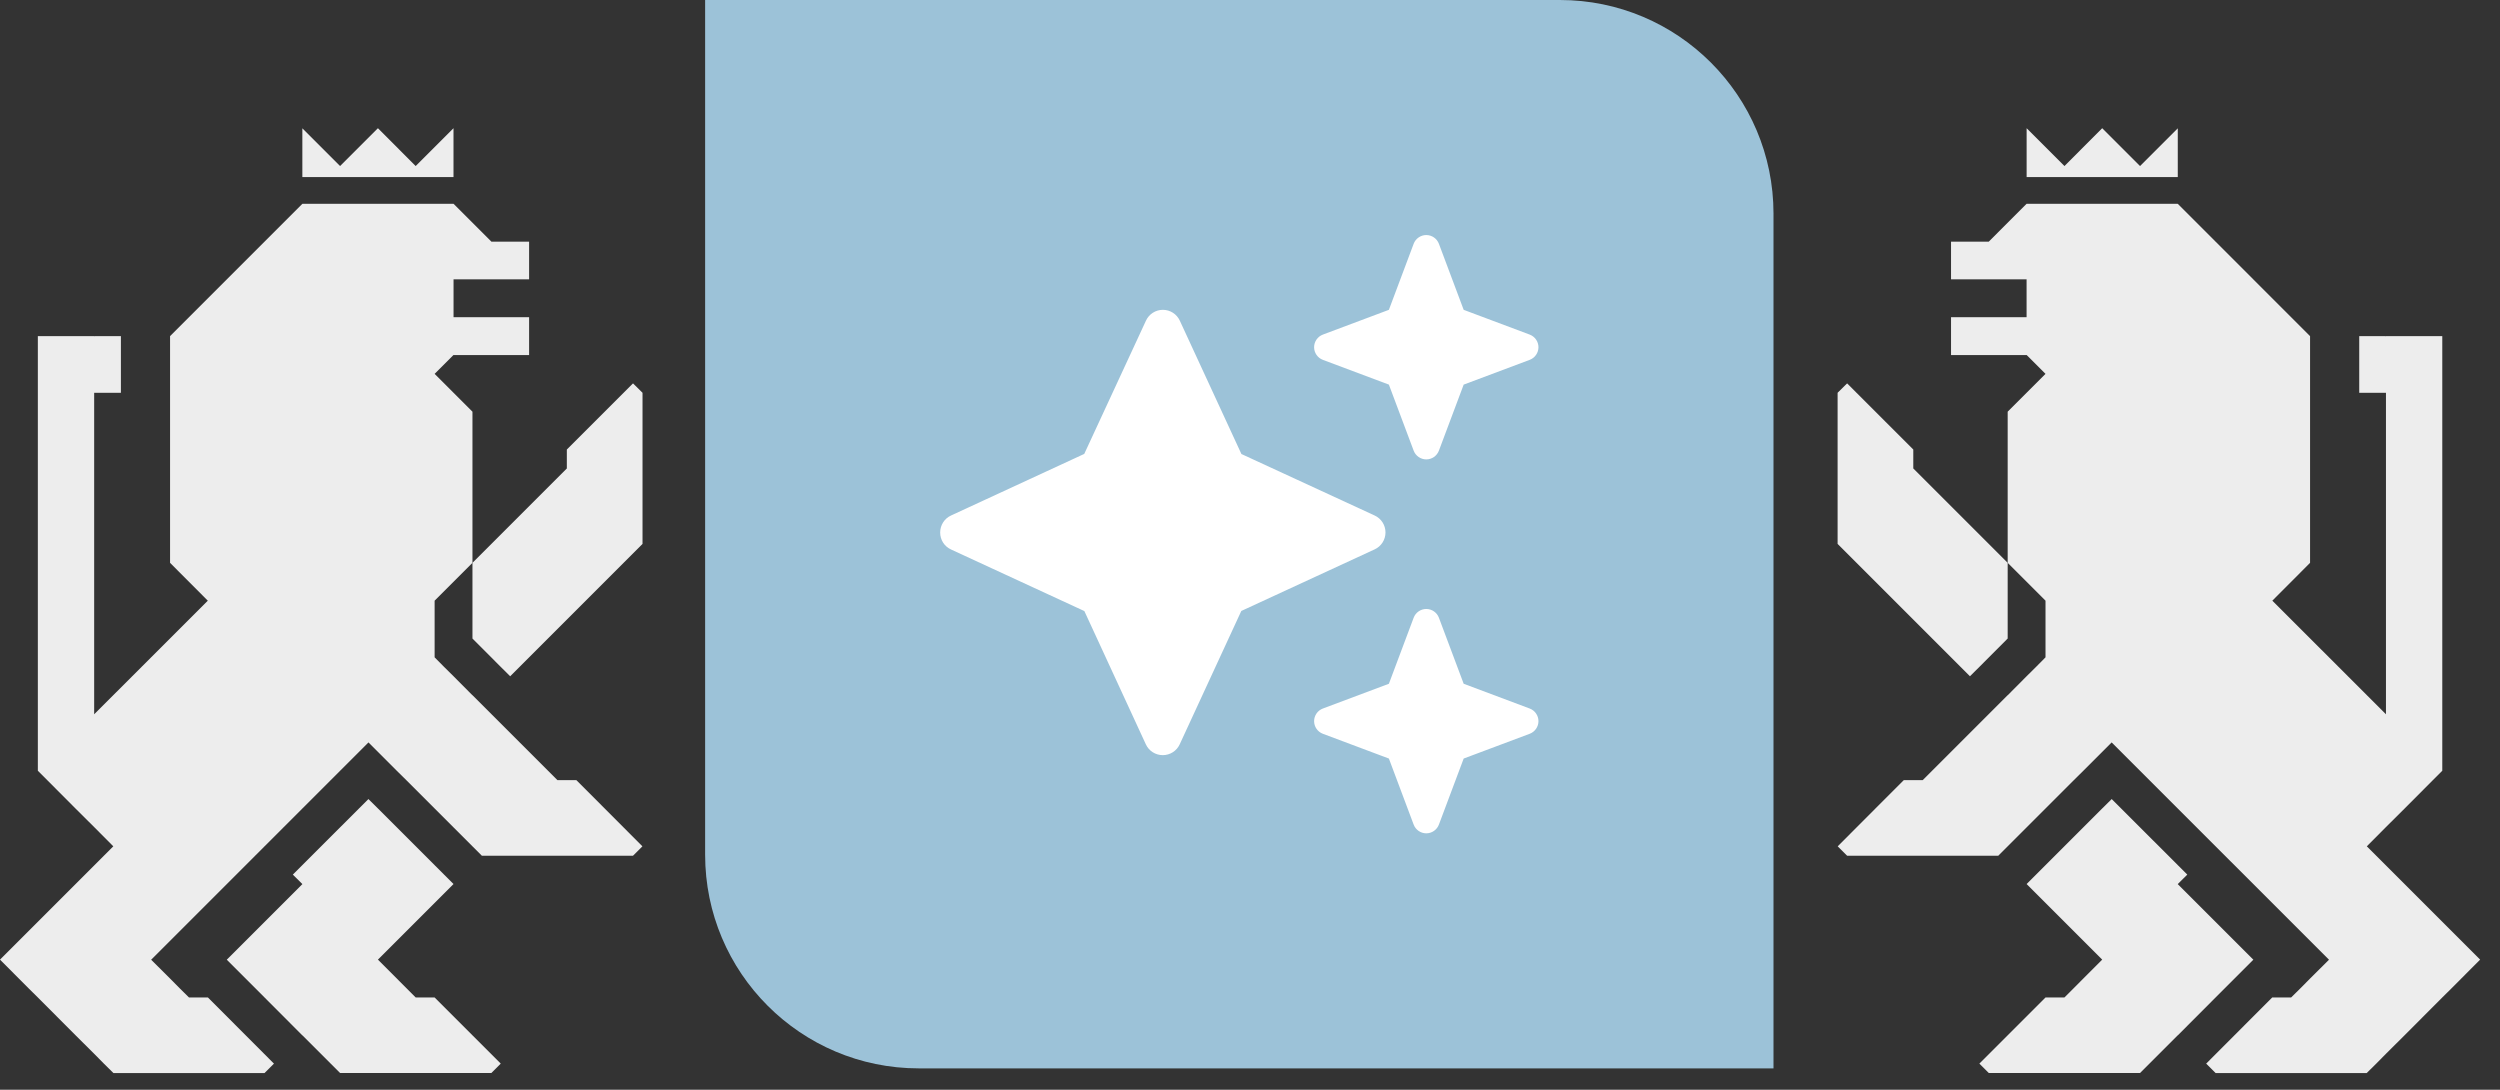
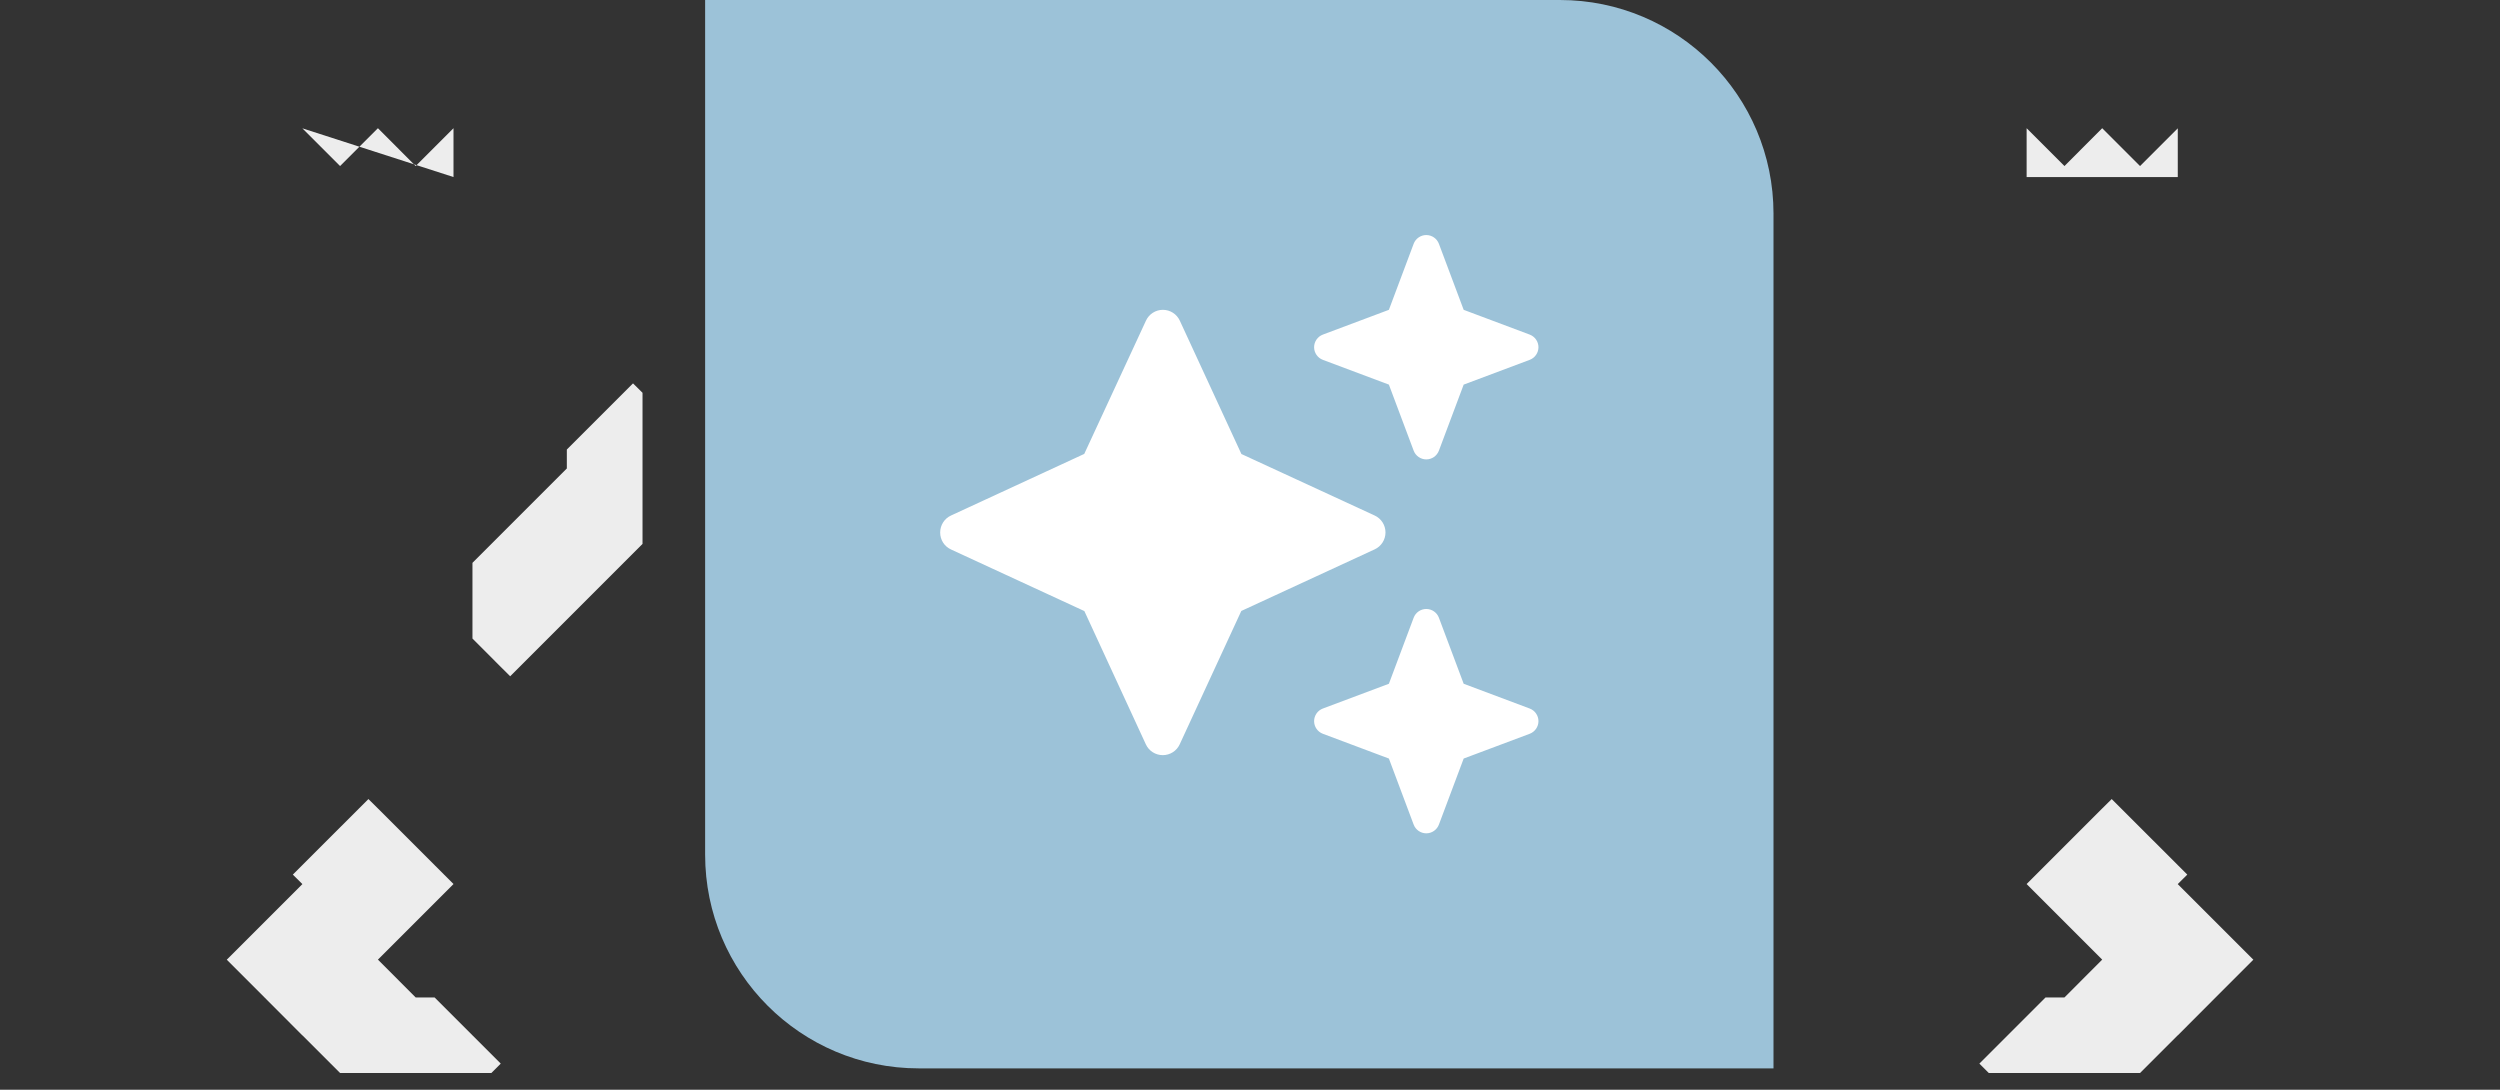
<svg xmlns="http://www.w3.org/2000/svg" width="117" height="51" viewBox="0 0 117 51" fill="none">
  <rect x="0" y="0" width="117" height="51" fill="#333333" stroke="none" />
-   <path d="M89.542 21.924L93.959 26.341V29.883L92.638 31.208L92.193 31.649L86.005 25.46H86V18.382L86.445 17.942L86.885 18.382L88.216 19.713L89.542 21.038V21.924Z" fill="#EDEDED" />
-   <path d="M116.07 44.91L114.744 46.241L114.299 46.681L112.533 48.452L111.663 49.317L111.208 49.778L110.762 50.218H103.689L103.249 49.778L106.34 46.681H107.226L107.671 46.241L108.111 45.796L108.997 44.915L98.826 34.745L97.501 36.071L97.056 36.511L93.519 40.048H86.445L86.005 39.608L87.771 37.837L89.097 36.511H89.982L93.959 32.534H93.964L94.844 31.649L95.29 31.208L95.73 30.763V28.112C95.04 27.422 94.654 27.031 93.959 26.341V19.267L95.73 17.497L94.849 16.616H91.308V14.845H94.844V13.079L94.849 13.074H91.308V11.309H93.074L94.844 9.538H98.381L98.386 9.543V9.538H101.918V9.543H101.923L108.111 15.731V26.341L106.345 28.112L108.997 30.763L111.663 33.429V18.382H110.412V15.731H111.648L111.663 15.746V15.731H114.299V36.071L113.859 36.511L112.533 37.842L111.663 38.707L110.767 39.608L111.208 40.048L111.663 40.503L112.533 41.373L114.299 43.139L116.07 44.91Z" fill="#EDEDED" />
  <path d="M105.457 44.914L103.691 46.68L101.925 48.451H101.92L100.154 50.217L93.076 50.217L92.635 49.777L95.732 46.68L96.617 46.68L98.383 44.91L94.846 41.373L98.383 37.836L98.828 37.396L101.92 40.487V40.492H101.925L102.365 40.932L101.92 41.373V41.378L105.457 44.914Z" fill="#EDEDED" />
  <path d="M101.92 6.005L101.92 8.286L94.846 8.286L94.846 6L96.617 7.771L98.383 6L100.154 7.771L101.92 6.005Z" fill="#EDEDED" />
  <path d="M26.528 21.924L22.111 26.341V29.883L23.432 31.208L23.877 31.649L30.065 25.46H30.07V18.382L29.625 17.942L29.185 18.382L27.854 19.713L26.528 21.038V21.924Z" fill="#EDEDED" />
-   <path d="M0 44.91L1.326 46.241L1.771 46.681L3.537 48.452L4.407 49.317L4.862 49.778L5.308 50.218H12.381L12.821 49.778L9.73 46.681H8.844L8.399 46.241L7.959 45.796L7.074 44.915L17.244 34.745L18.569 36.071L19.015 36.511L22.551 40.048H29.625L30.065 39.608L28.299 37.837L26.974 36.511H26.088L22.111 32.534H22.106L21.226 31.649L20.78 31.208L20.34 30.763V28.112C21.03 27.422 21.416 27.031 22.111 26.341V19.267L20.34 17.497L21.221 16.616H24.762V14.845H21.226V13.079L21.221 13.074H24.762V11.309H22.997L21.226 9.538H17.689L17.684 9.543V9.538H14.152V9.543H14.147L7.959 15.731V26.341L9.725 28.112L7.074 30.763L4.407 33.429V18.382H5.658V15.731H4.422L4.407 15.746V15.731H1.771V36.071L2.211 36.511L3.537 37.842L4.407 38.707L5.303 39.608L4.862 40.048L4.407 40.503L3.537 41.373L1.771 43.139L0 44.91Z" fill="#EDEDED" />
  <path d="M10.613 44.914L12.379 46.68L14.145 48.451H14.15L15.916 50.217L22.995 50.217L23.435 49.777L20.338 46.68L19.453 46.68L17.687 44.91L21.224 41.373L17.687 37.836L17.242 37.396L14.15 40.487V40.492H14.145L13.705 40.932L14.15 41.373V41.378L10.613 44.914Z" fill="#EDEDED" />
-   <path d="M14.15 6.005L14.15 8.286L21.224 8.286L21.224 6L19.453 7.771L17.687 6L15.916 7.771L14.15 6.005Z" fill="#EDEDED" />
+   <path d="M14.15 6.005L21.224 8.286L21.224 6L19.453 7.771L17.687 6L15.916 7.771L14.15 6.005Z" fill="#EDEDED" />
  <path d="M33 0H73C78.523 0 83 4.477 83 10V50H43C37.477 50 33 45.523 33 40V0Z" fill="#9CC2D8" />
  <path d="M61.91 15.659C61.664 15.752 61.5 15.988 61.5 16.25C61.5 16.512 61.664 16.748 61.91 16.841L65 18L66.159 21.09C66.252 21.336 66.487 21.5 66.75 21.5C67.013 21.5 67.248 21.336 67.341 21.09L68.5 18L71.59 16.841C71.836 16.748 72 16.512 72 16.25C72 15.988 71.836 15.752 71.59 15.659L68.5 14.5L67.341 11.41C67.248 11.164 67.013 11 66.75 11C66.487 11 66.252 11.164 66.159 11.41L65 14.5L61.91 15.659ZM55.216 15.009C55.074 14.697 54.763 14.5 54.423 14.5C54.084 14.5 53.773 14.697 53.63 15.009L50.743 21.243L44.509 24.125C44.197 24.267 44 24.579 44 24.923C44 25.268 44.197 25.574 44.509 25.716L50.748 28.598L53.625 34.833C53.767 35.145 54.079 35.341 54.418 35.341C54.757 35.341 55.069 35.145 55.211 34.833L58.093 28.593L64.333 25.711C64.644 25.569 64.841 25.257 64.841 24.918C64.841 24.579 64.644 24.267 64.333 24.125L58.098 21.248L55.216 15.009ZM65 32L61.91 33.159C61.664 33.252 61.5 33.487 61.5 33.75C61.5 34.013 61.664 34.248 61.91 34.341L65 35.5L66.159 38.59C66.252 38.836 66.487 39 66.75 39C67.013 39 67.248 38.836 67.341 38.59L68.5 35.5L71.59 34.341C71.836 34.248 72 34.013 72 33.75C72 33.487 71.836 33.252 71.59 33.159L68.5 32L67.341 28.91C67.248 28.664 67.013 28.5 66.75 28.5C66.487 28.5 66.252 28.664 66.159 28.91L65 32Z" fill="white" />
</svg>